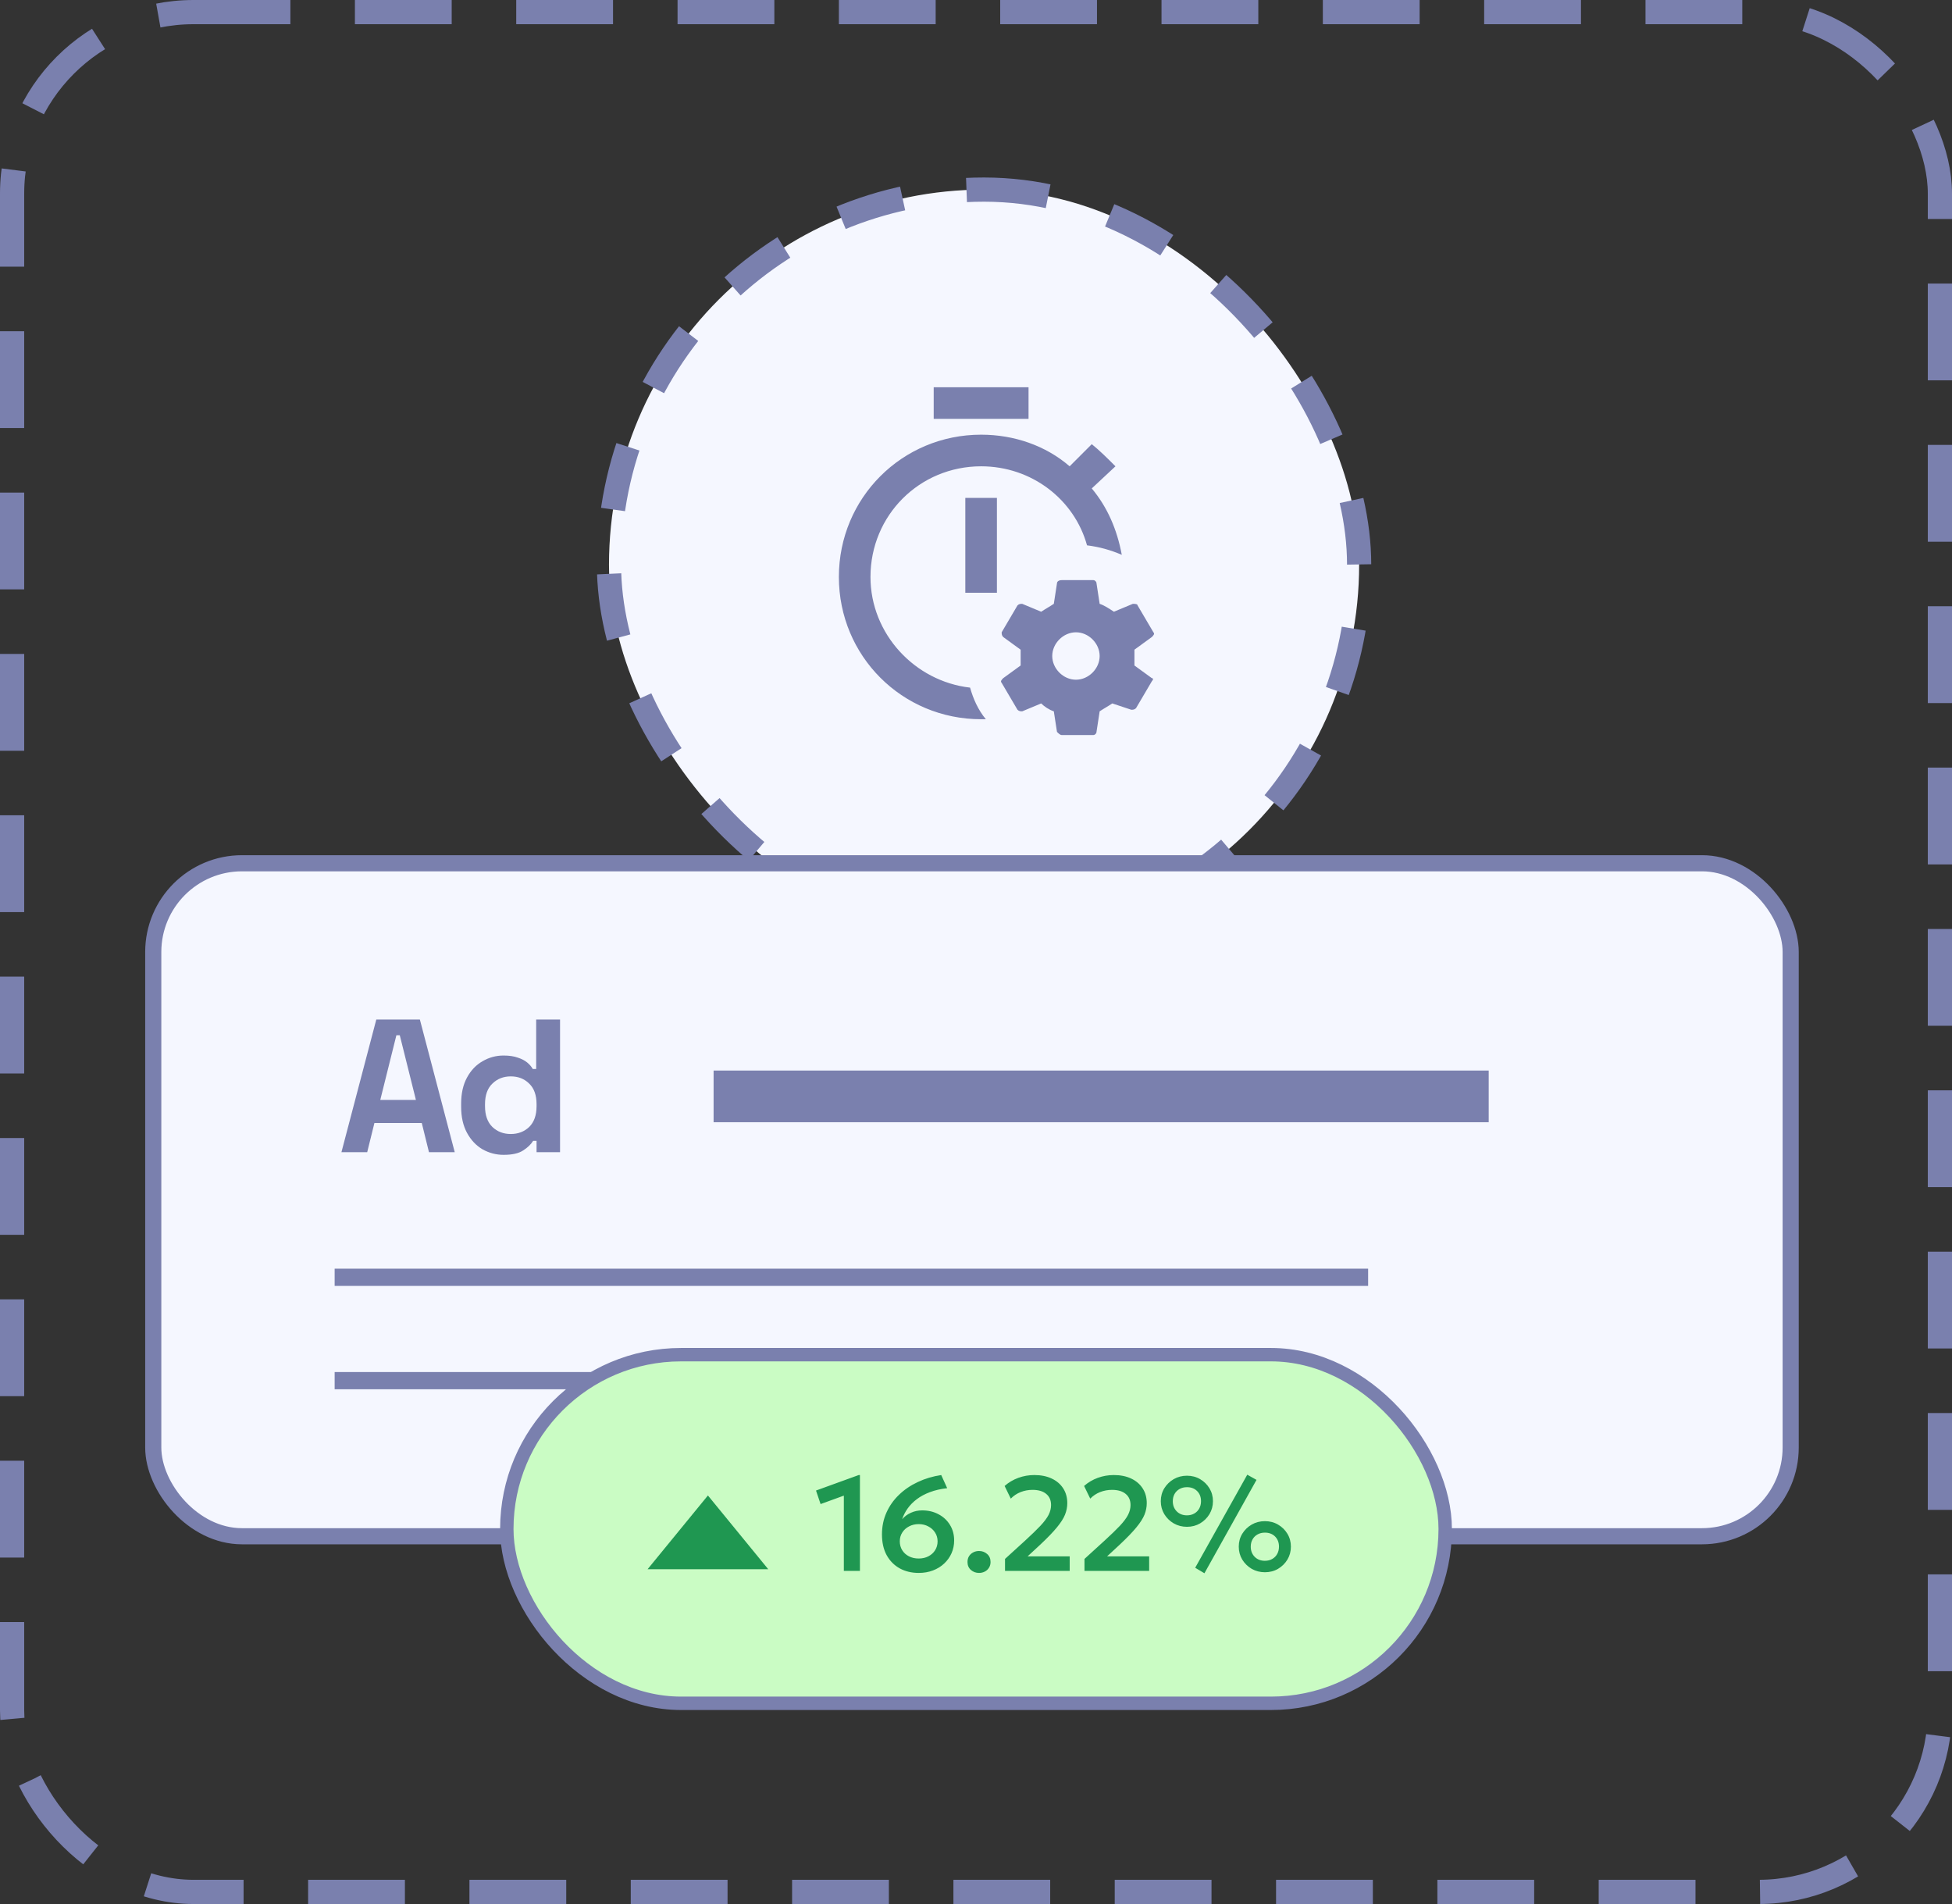
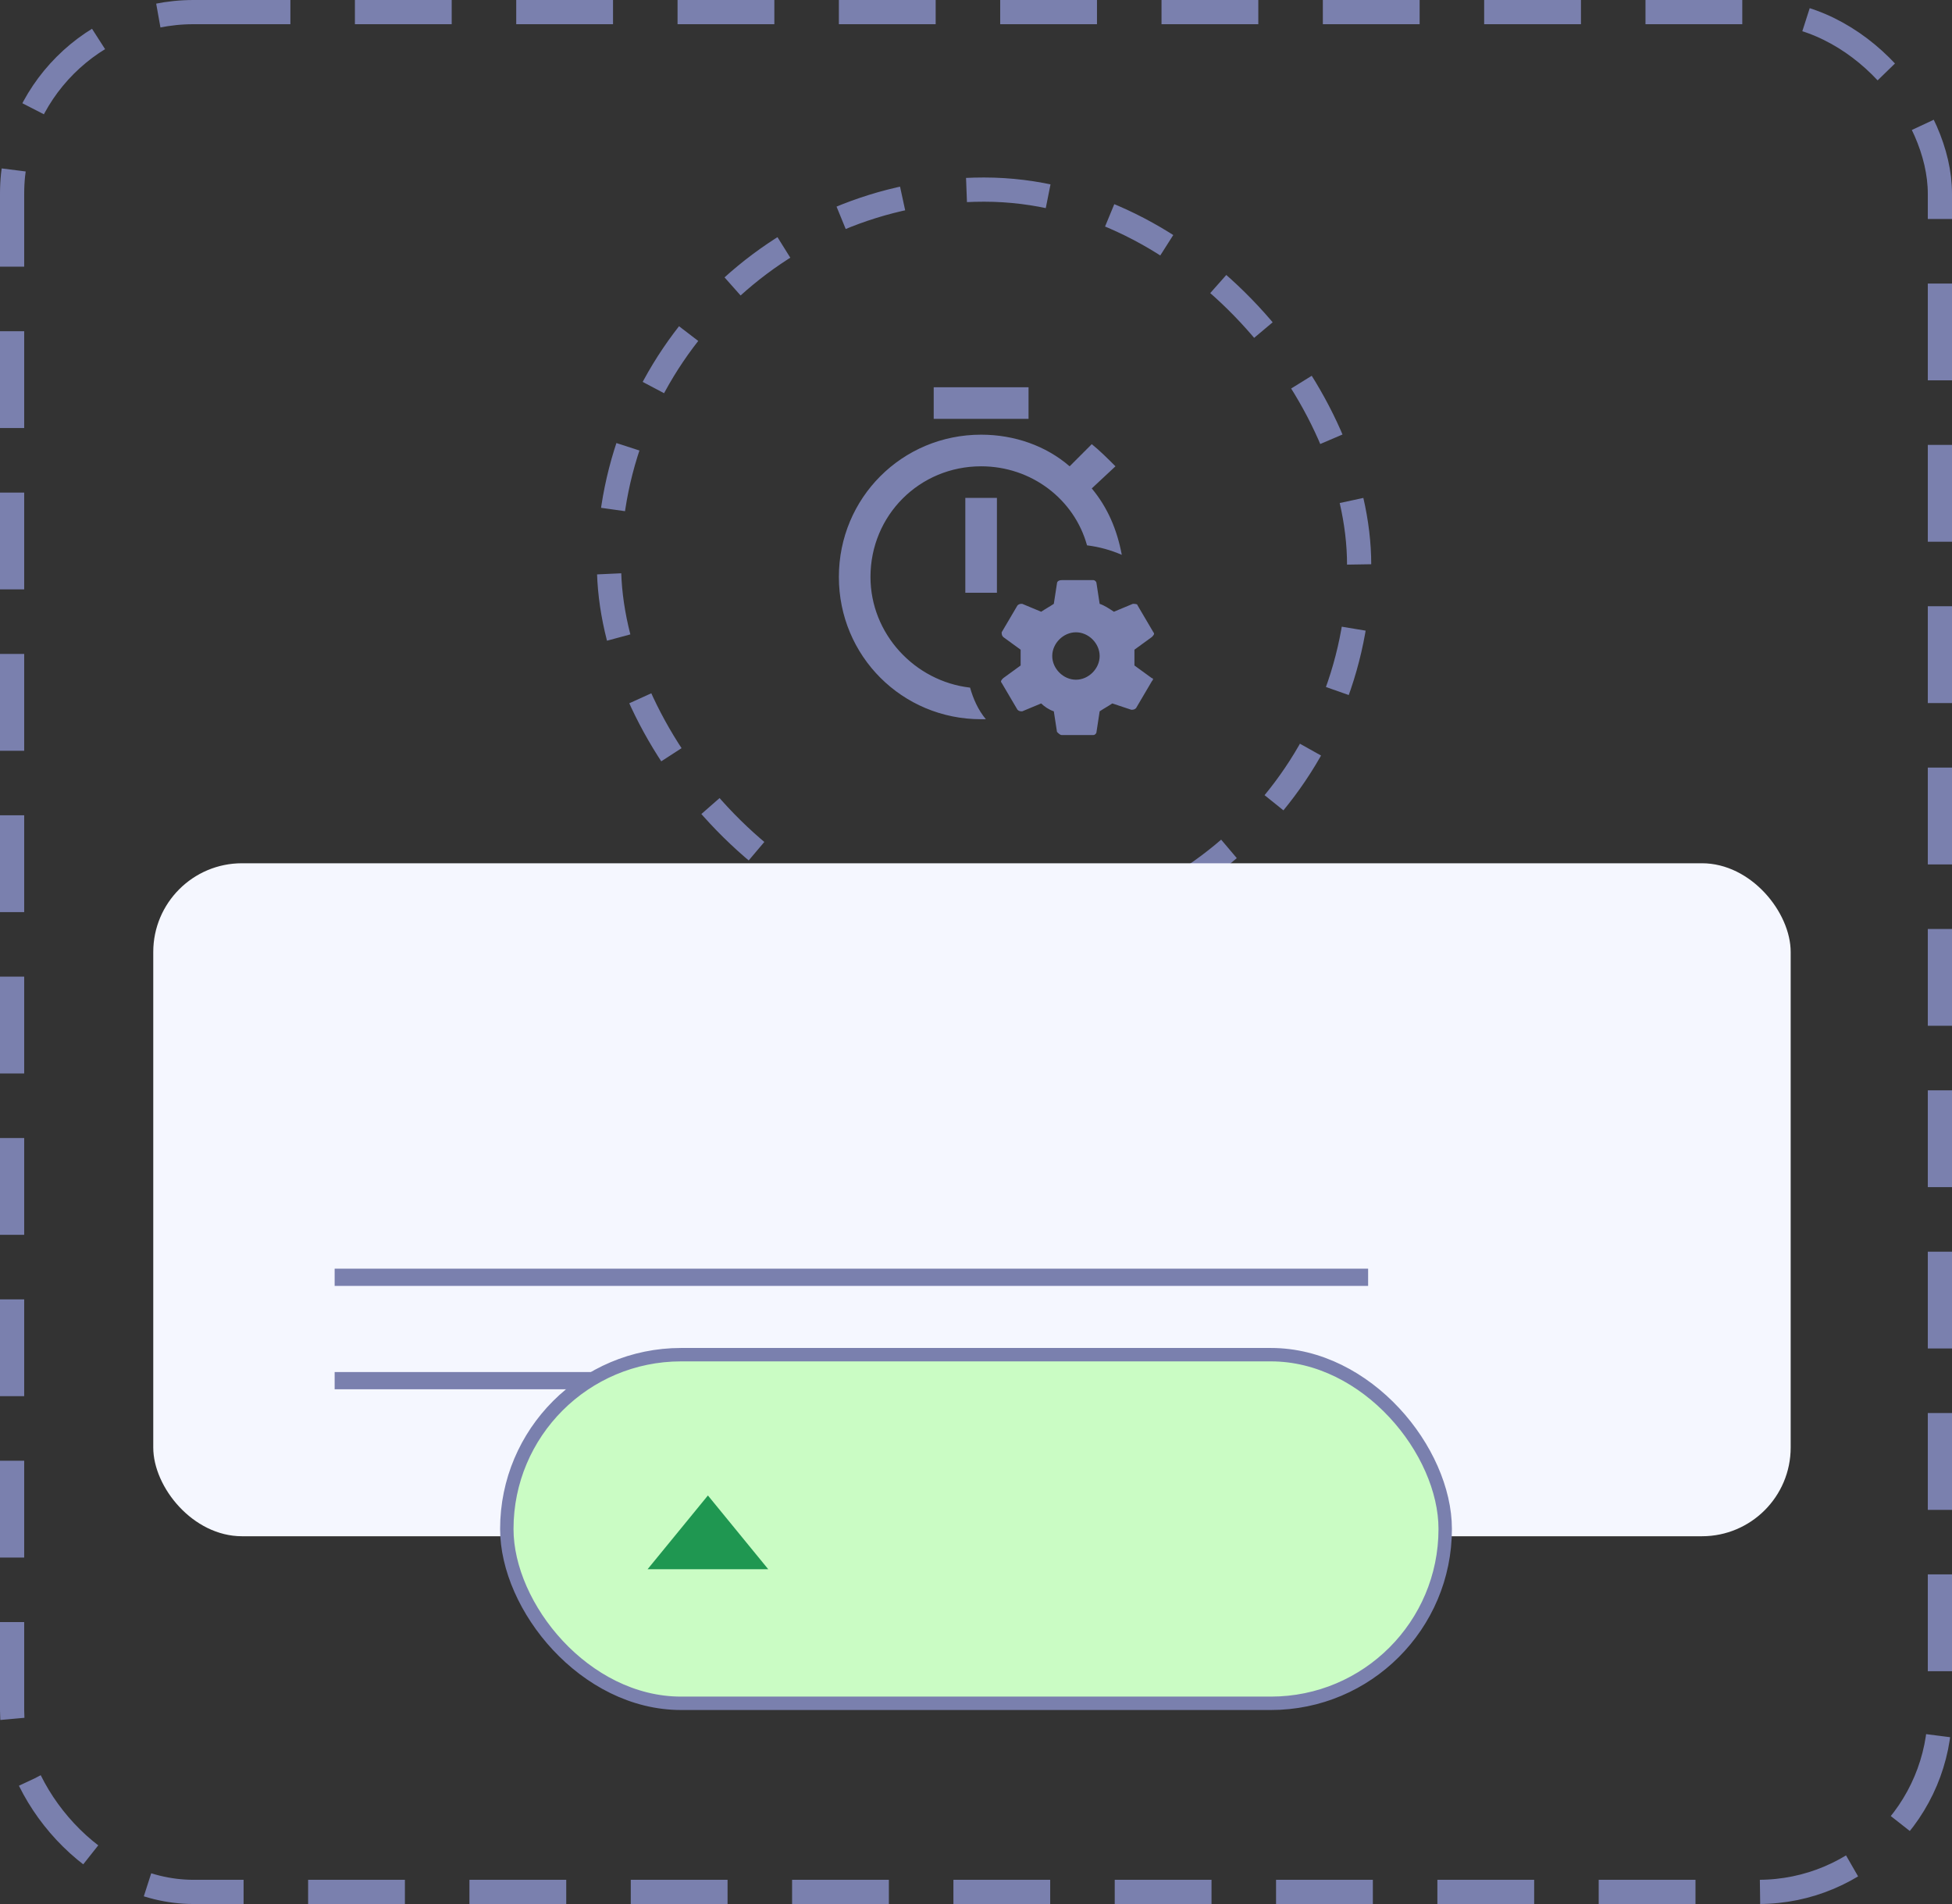
<svg xmlns="http://www.w3.org/2000/svg" width="121" height="118" viewBox="0 0 121 118" fill="none">
  <rect x="0" y="0" width="121" height="118" fill="#333333" stroke="none" />
  <rect x="0.75" y="0.75" width="119.5" height="116.5" rx="11.25" stroke="#7A80AE" stroke-width="1.5" stroke-dasharray="6 4" />
-   <rect x="37.75" y="11.75" width="46.5" height="46.5" rx="23.25" fill="#F5F7FF" />
  <rect x="37.75" y="11.75" width="46.5" height="46.5" rx="23.25" stroke="#7A80AE" stroke-width="1.5" stroke-dasharray="4 4" />
  <path d="M71.399 42.027C71.497 42.027 71.497 42.125 71.399 42.223L70.419 43.889C70.321 43.986 70.223 43.986 70.125 43.986L68.949 43.595C68.655 43.791 68.46 43.889 68.165 44.084L67.97 45.358C67.97 45.456 67.872 45.554 67.774 45.554H65.814C65.716 45.554 65.618 45.456 65.52 45.358L65.324 44.084C65.03 43.986 64.737 43.791 64.54 43.595L63.365 44.084C63.267 44.084 63.169 44.084 63.071 43.986L62.091 42.321C61.993 42.223 62.091 42.125 62.189 42.027L63.267 41.243V40.264L62.189 39.48C62.091 39.382 62.091 39.284 62.091 39.186L63.071 37.52C63.169 37.422 63.267 37.422 63.365 37.422L64.54 37.912C64.835 37.716 65.03 37.618 65.324 37.422L65.52 36.149C65.52 36.051 65.618 35.953 65.814 35.953H67.774C67.872 35.953 67.97 36.051 67.97 36.149L68.165 37.422C68.46 37.52 68.753 37.716 69.047 37.912L70.223 37.422C70.321 37.422 70.517 37.422 70.517 37.52L71.497 39.186C71.595 39.284 71.497 39.382 71.399 39.48L70.321 40.264V41.243L71.399 42.027ZM68.165 40.655C68.165 39.872 67.48 39.186 66.696 39.186C65.912 39.186 65.226 39.872 65.226 40.655C65.226 41.439 65.912 42.125 66.696 42.125C67.48 42.125 68.165 41.439 68.165 40.655ZM61.797 36.736V30.858H59.838V36.736M63.757 24H57.878V25.959H63.757V24ZM60.132 42.615C56.703 42.223 53.959 39.284 53.959 35.757C53.959 31.936 56.997 28.899 60.818 28.899C63.953 28.899 66.598 30.956 67.382 33.797C68.165 33.895 68.851 34.091 69.537 34.385C69.243 32.818 68.655 31.446 67.676 30.27L69.145 28.899C68.655 28.409 68.165 27.919 67.676 27.527L66.304 28.899C64.835 27.625 62.875 26.939 60.818 26.939C55.919 26.939 52 30.858 52 35.757C52 40.655 55.919 44.574 60.818 44.574H61.111C60.622 43.986 60.328 43.301 60.132 42.615Z" fill="#7A80AE" />
  <rect x="9.5" y="53.5" width="101.5" height="41.708" rx="5.5" fill="#F5F7FF" />
-   <rect x="9.5" y="53.5" width="101.5" height="41.708" rx="5.5" stroke="#7A80AE" />
-   <path d="M44.234 67.948L92.281 67.948" stroke="#7A80AE" stroke-width="3.203" />
  <line x1="20.744" y1="79.159" x2="84.807" y2="79.159" stroke="#7A80AE" stroke-width="1.068" />
  <path d="M20.744 85.565H74.13" stroke="#7A80AE" stroke-width="1.068" />
-   <path d="M21.165 71.406L23.326 63.185H26.027L28.188 71.406H26.591L26.145 69.598H23.209L22.762 71.406H21.165ZM23.573 68.165H25.781L24.782 64.16H24.571L23.573 68.165ZM31.216 71.571C30.754 71.571 30.32 71.457 29.913 71.23C29.513 70.995 29.192 70.655 28.949 70.208C28.707 69.762 28.585 69.222 28.585 68.588V68.4C28.585 67.765 28.707 67.225 28.949 66.779C29.192 66.332 29.513 65.996 29.913 65.769C30.312 65.534 30.746 65.416 31.216 65.416C31.569 65.416 31.862 65.46 32.097 65.546C32.34 65.624 32.535 65.726 32.684 65.851C32.833 65.976 32.947 66.109 33.025 66.25H33.236V63.185H34.716V71.406H33.26V70.702H33.048C32.915 70.921 32.708 71.121 32.426 71.3C32.152 71.481 31.749 71.571 31.216 71.571ZM31.662 70.279C32.117 70.279 32.496 70.134 32.802 69.844C33.107 69.547 33.26 69.116 33.26 68.552V68.435C33.26 67.871 33.107 67.444 32.802 67.155C32.504 66.857 32.124 66.708 31.662 66.708C31.208 66.708 30.828 66.857 30.523 67.155C30.218 67.444 30.065 67.871 30.065 68.435V68.552C30.065 69.116 30.218 69.547 30.523 69.844C30.828 70.134 31.208 70.279 31.662 70.279Z" fill="#7A80AE" />
  <rect x="31.416" y="83.955" width="58.169" height="21.606" rx="10.803" fill="#CAFCC4" />
  <rect x="31.416" y="83.955" width="58.169" height="21.606" rx="10.803" stroke="#7A80AE" stroke-width="0.831" />
-   <path d="M52.308 97.356V92.691L50.866 93.214L50.583 92.375L53.23 91.415H53.305V97.356H52.308ZM56.948 97.481C56.507 97.481 56.115 97.387 55.772 97.199C55.428 97.007 55.158 96.735 54.962 96.38C54.768 96.023 54.671 95.595 54.671 95.096C54.671 94.606 54.764 94.154 54.949 93.742C55.135 93.326 55.394 92.959 55.726 92.641C56.059 92.319 56.448 92.055 56.894 91.847C57.34 91.636 57.823 91.493 58.344 91.415L58.714 92.229C58.315 92.274 57.959 92.355 57.646 92.474C57.333 92.591 57.061 92.736 56.831 92.911C56.604 93.082 56.414 93.275 56.262 93.488C56.112 93.699 55.999 93.922 55.921 94.157C56.066 93.985 56.245 93.851 56.462 93.754C56.678 93.654 56.912 93.605 57.164 93.605C57.541 93.605 57.878 93.685 58.178 93.846C58.477 94.003 58.712 94.222 58.884 94.502C59.058 94.782 59.146 95.105 59.146 95.47C59.146 95.75 59.092 96.013 58.984 96.26C58.876 96.503 58.723 96.717 58.527 96.899C58.333 97.082 58.101 97.225 57.833 97.327C57.567 97.43 57.272 97.481 56.948 97.481ZM56.948 96.588C57.175 96.588 57.376 96.542 57.55 96.451C57.727 96.359 57.866 96.233 57.966 96.073C58.068 95.912 58.119 95.729 58.119 95.524C58.119 95.319 58.067 95.136 57.962 94.976C57.859 94.815 57.719 94.689 57.542 94.598C57.367 94.503 57.169 94.456 56.948 94.456C56.726 94.456 56.527 94.503 56.349 94.598C56.172 94.689 56.032 94.815 55.93 94.976C55.827 95.136 55.776 95.319 55.776 95.524C55.776 95.729 55.826 95.912 55.926 96.073C56.025 96.233 56.164 96.359 56.341 96.451C56.518 96.542 56.721 96.588 56.948 96.588ZM60.688 97.481C60.494 97.481 60.326 97.42 60.185 97.298C60.044 97.174 59.973 97.009 59.973 96.804C59.973 96.665 60.005 96.545 60.069 96.442C60.135 96.34 60.222 96.261 60.331 96.206C60.438 96.15 60.558 96.122 60.688 96.122C60.884 96.122 61.052 96.185 61.191 96.309C61.332 96.431 61.402 96.596 61.402 96.804C61.402 96.94 61.369 97.059 61.303 97.161C61.239 97.264 61.153 97.343 61.045 97.398C60.937 97.453 60.818 97.481 60.688 97.481ZM62.299 97.356V96.613L63.55 95.474C63.943 95.114 64.257 94.809 64.493 94.56C64.728 94.308 64.897 94.082 65 93.883C65.102 93.681 65.153 93.478 65.153 93.276C65.153 92.977 65.052 92.746 64.85 92.582C64.651 92.416 64.368 92.333 64.002 92.333C63.748 92.333 63.502 92.379 63.267 92.47C63.034 92.562 62.831 92.697 62.656 92.877L62.274 92.092C62.521 91.873 62.803 91.706 63.122 91.589C63.44 91.473 63.771 91.415 64.115 91.415C64.527 91.415 64.886 91.487 65.191 91.631C65.498 91.775 65.737 91.979 65.906 92.242C66.074 92.502 66.159 92.808 66.159 93.16C66.159 93.398 66.112 93.635 66.018 93.871C65.924 94.106 65.754 94.37 65.511 94.664C65.27 94.958 64.928 95.312 64.484 95.728L63.699 96.455H66.308V97.356H62.299ZM67.225 97.356V96.613L68.475 95.474C68.869 95.114 69.183 94.809 69.419 94.56C69.654 94.308 69.823 94.082 69.925 93.883C70.028 93.681 70.079 93.478 70.079 93.276C70.079 92.977 69.978 92.746 69.776 92.582C69.576 92.416 69.294 92.333 68.928 92.333C68.674 92.333 68.428 92.379 68.193 92.47C67.96 92.562 67.757 92.697 67.582 92.877L67.2 92.092C67.446 91.873 67.729 91.706 68.047 91.589C68.366 91.473 68.697 91.415 69.04 91.415C69.453 91.415 69.812 91.487 70.117 91.631C70.424 91.775 70.662 91.979 70.831 92.242C71 92.502 71.085 92.808 71.085 93.16C71.085 93.398 71.038 93.635 70.944 93.871C70.849 94.106 70.68 94.37 70.437 94.664C70.196 94.958 69.853 95.312 69.41 95.728L68.625 96.455H71.234V97.356H67.225ZM74.66 97.502L74.087 97.161L77.315 91.394L77.889 91.714L74.66 97.502ZM73.576 94.623C73.277 94.623 73.004 94.552 72.757 94.411C72.514 94.269 72.318 94.078 72.171 93.837C72.027 93.596 71.955 93.329 71.955 93.035C71.955 92.742 72.027 92.476 72.171 92.238C72.318 91.999 72.514 91.81 72.757 91.668C73.004 91.527 73.277 91.456 73.576 91.456C73.878 91.456 74.149 91.527 74.39 91.668C74.634 91.81 74.828 91.999 74.972 92.238C75.116 92.476 75.188 92.742 75.188 93.035C75.188 93.329 75.116 93.596 74.972 93.837C74.828 94.075 74.634 94.267 74.39 94.411C74.149 94.552 73.878 94.623 73.576 94.623ZM73.576 93.912C73.748 93.912 73.898 93.875 74.029 93.8C74.162 93.725 74.264 93.623 74.336 93.492C74.411 93.359 74.448 93.207 74.448 93.035C74.448 92.778 74.368 92.569 74.207 92.408C74.047 92.247 73.836 92.167 73.576 92.167C73.404 92.167 73.252 92.204 73.119 92.279C72.989 92.351 72.886 92.452 72.811 92.582C72.737 92.713 72.699 92.864 72.699 93.035C72.699 93.293 72.781 93.503 72.944 93.667C73.108 93.83 73.318 93.912 73.576 93.912ZM78.408 97.439C78.109 97.439 77.836 97.369 77.59 97.228C77.346 97.084 77.15 96.892 77.004 96.654C76.86 96.413 76.788 96.146 76.788 95.852C76.788 95.559 76.86 95.293 77.004 95.055C77.15 94.816 77.346 94.627 77.59 94.485C77.836 94.344 78.109 94.273 78.408 94.273C78.71 94.273 78.981 94.344 79.222 94.485C79.466 94.627 79.66 94.816 79.804 95.055C79.948 95.293 80.02 95.559 80.02 95.852C80.02 96.146 79.948 96.413 79.804 96.654C79.66 96.892 79.466 97.084 79.222 97.228C78.981 97.369 78.71 97.439 78.408 97.439ZM78.408 96.729C78.58 96.729 78.731 96.692 78.861 96.617C78.994 96.542 79.096 96.44 79.168 96.309C79.243 96.176 79.281 96.024 79.281 95.852C79.281 95.595 79.2 95.386 79.04 95.225C78.879 95.064 78.668 94.984 78.408 94.984C78.236 94.984 78.084 95.021 77.951 95.096C77.821 95.168 77.718 95.269 77.644 95.4C77.569 95.53 77.531 95.681 77.531 95.852C77.531 96.107 77.613 96.318 77.776 96.484C77.94 96.647 78.15 96.729 78.408 96.729Z" fill="#1F9751" />
-   <path d="M40.143 97.251L43.882 92.681L47.621 97.251H40.143Z" fill="#1F9751" />
+   <path d="M40.143 97.251L43.882 92.681L47.621 97.251Z" fill="#1F9751" />
</svg>